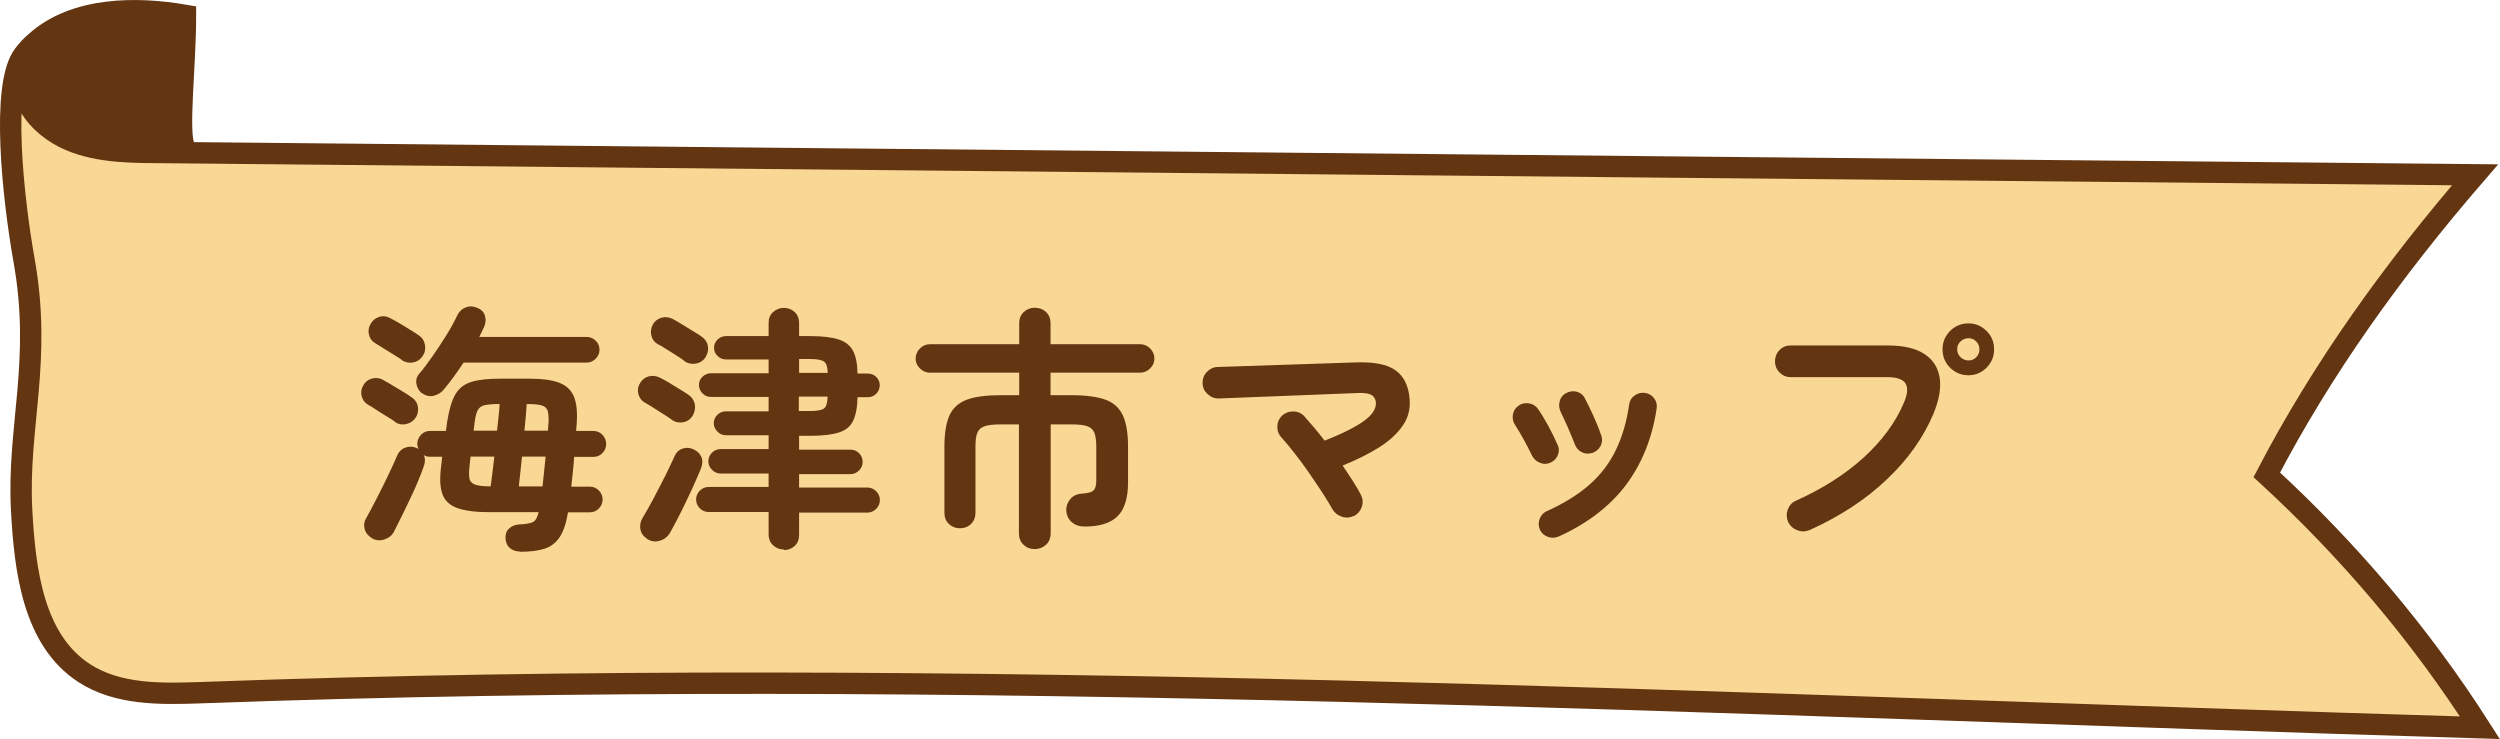
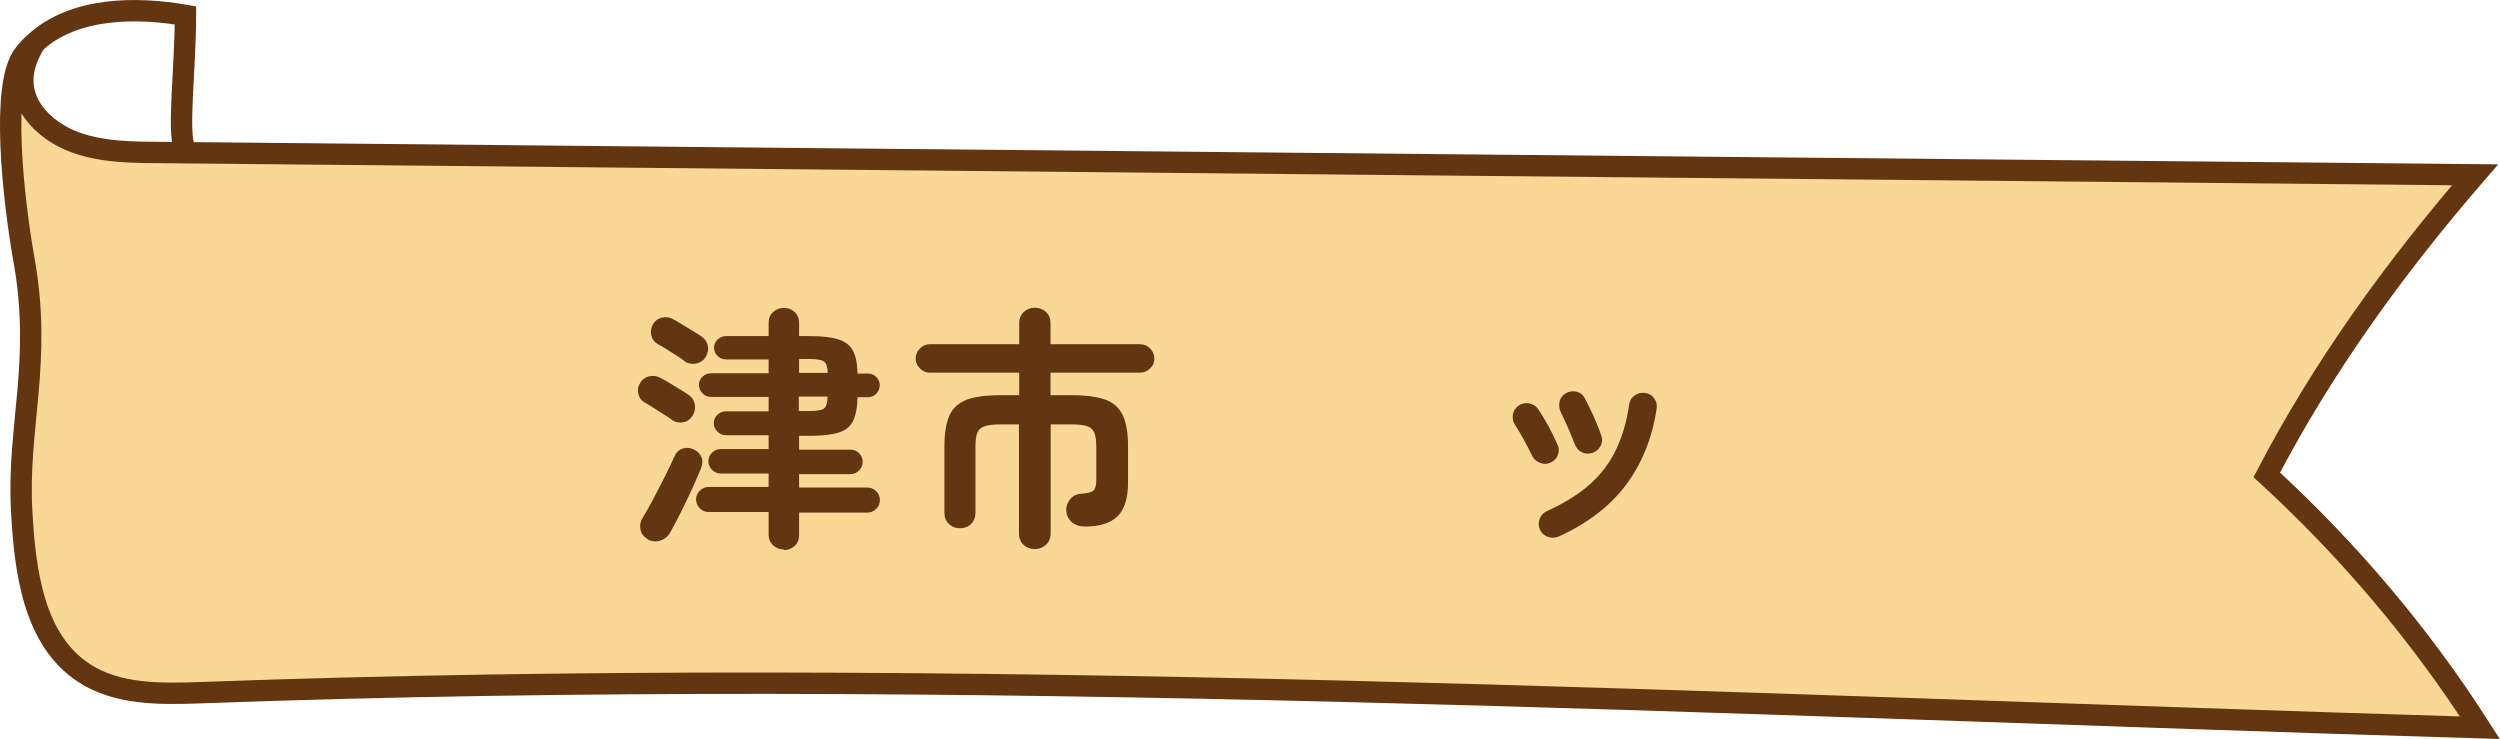
<svg xmlns="http://www.w3.org/2000/svg" id="_レイヤー_2" data-name="レイヤー 2" viewBox="0 0 175.48 51.87">
  <defs>
    <style>
      .cls-1 {
        fill: #f9d895;
      }

      .cls-1, .cls-2 {
        stroke-width: 0px;
      }

      .cls-3 {
        fill: none;
        stroke: #643511;
        stroke-miterlimit: 10;
        stroke-width: 1.5px;
      }

      .cls-2 {
        fill: #643511;
      }
    </style>
  </defs>
  <g id="_地区社会福祉" data-name="地区社会福祉">
    <g>
      <g>
        <g>
-           <path class="cls-2" d="m13.02,1.08c0,3.51-.58,8.23-.08,9.22v.42c-.4,0-.8,0-1.2-.01-2.31-.02-4.72.03-6.84-.87C2.84,8.96.18,6.52,2.51,2.95,5.24.49,9.57.48,13.02,1.08Z" />
          <path class="cls-1" d="m2.51,2.95c-2.33,3.57.33,6.01,2.39,6.88,2.12.9,4.53.85,6.84.87.4,0,.79,0,1.19.01,53.6.52,107.2,1.04,160.8,1.55-5.8,6.72-10.74,13.62-14.62,21.06,5.76,5.3,10.8,11.24,14.96,17.75-53.41-1.61-106.71-4.41-159.96-2.46-2.82.1-5.85.16-8.21-1.38-3.56-2.32-4.14-7.18-4.38-11.41-.32-5.87,1.44-10.46.16-17.61C.94,14.03.02,5.94,1.68,3.83c.25-.33.53-.62.83-.88Z" />
        </g>
        <path class="cls-3" d="m12.94,10.3c-.49-.99.08-5.71.08-9.22C9.57.48,5.24.49,2.51,2.95c-.3.25-.58.55-.83.88C.02,5.94.94,14.03,1.68,18.22c1.29,7.15-.48,11.74-.16,17.61.23,4.23.82,9.09,4.38,11.41,2.36,1.54,5.39,1.48,8.21,1.38,53.26-1.95,106.55.85,159.96,2.46-4.16-6.51-9.2-12.46-14.96-17.75,3.88-7.44,8.82-14.34,14.62-21.06-53.6-.51-107.2-1.03-160.8-1.55-.4,0-.79,0-1.19-.01-2.31-.02-4.72.03-6.84-.87C2.84,8.96.18,6.52,2.51,2.95" />
      </g>
      <g>
-         <path class="cls-2" d="m27.72,29.6c-.13-.1-.32-.22-.57-.37-.25-.15-.49-.3-.73-.46-.24-.16-.43-.28-.58-.36-.23-.13-.38-.33-.45-.58-.07-.26-.04-.51.09-.75.13-.25.33-.42.6-.5s.53-.06.78.07c.13.07.33.19.59.34.26.16.53.31.8.48s.47.29.6.39c.26.16.42.38.48.67.05.29,0,.56-.17.81-.16.23-.38.37-.67.43-.29.06-.55,0-.79-.16Zm8.75,9.11c-.26,0-.49-.08-.68-.24-.19-.16-.29-.39-.31-.69-.01-.29.07-.52.26-.69.19-.17.43-.27.73-.28.46-.02.77-.08.95-.17.17-.09.3-.32.39-.69h-3.49c-.97,0-1.72-.1-2.25-.3-.53-.2-.87-.53-1.03-1.01-.16-.47-.18-1.12-.07-1.95l.07-.63h-.88c-.14,0-.28-.04-.41-.11.11.24.1.52-.02.83-.11.31-.25.67-.42,1.08-.17.41-.36.83-.57,1.25-.2.43-.4.83-.59,1.22-.19.39-.36.72-.5,1-.14.26-.37.44-.68.54-.31.1-.6.07-.86-.09-.26-.16-.44-.37-.51-.64-.08-.27-.04-.54.12-.8.2-.36.44-.8.71-1.33.27-.53.54-1.06.8-1.61.26-.55.48-1.02.65-1.43.11-.26.3-.45.57-.55.27-.1.54-.09.8.03.02.01.05.02.07.04.02.01.04.02.05.04-.01-.06-.03-.12-.05-.18-.02-.06-.03-.12-.03-.18,0-.25.09-.47.26-.65.17-.18.38-.27.62-.27h1.13c.02-.12.04-.24.05-.35.01-.11.02-.21.04-.3.13-.84.32-1.48.57-1.91.25-.43.62-.73,1.12-.88.5-.16,1.19-.23,2.08-.23h2c.89,0,1.58.09,2.08.28.5.19.84.51,1.04.96.19.46.26,1.1.2,1.93l-.04.5h1.21c.25,0,.46.09.64.27.17.18.26.4.26.65s-.09.45-.26.63c-.17.18-.39.27-.64.27h-1.35c-.02.36-.05.72-.09,1.07-.04.35-.07.69-.11,1.02h1.3c.25,0,.46.09.64.27.17.18.26.39.26.63s-.09.45-.26.63c-.17.18-.39.27-.64.27h-1.53c-.12.74-.31,1.32-.57,1.72-.26.4-.61.68-1.06.83-.45.15-1.03.22-1.74.22Zm-8.24-13.43c-.13-.1-.32-.22-.57-.37-.25-.15-.49-.3-.74-.46-.25-.16-.44-.28-.58-.36-.23-.13-.38-.33-.44-.59-.07-.26-.03-.51.1-.74.13-.25.33-.42.6-.51.27-.09.53-.06.78.08.13.06.33.17.59.32.26.16.53.31.79.48.26.16.47.29.61.39.25.16.4.38.46.68.05.29,0,.56-.17.8-.16.24-.38.39-.66.44-.28.05-.54,0-.78-.15Zm1.4,2.34c-.22-.17-.35-.39-.4-.67-.05-.28.02-.52.2-.72.28-.32.58-.73.92-1.21.34-.48.66-.98.98-1.49.32-.51.57-.97.76-1.38.14-.29.35-.48.62-.58s.54-.08.82.05c.28.12.45.31.52.58.07.26.04.53-.09.79-.05.11-.1.22-.15.32-.05.11-.11.22-.17.34h7.54c.24,0,.45.09.63.26.18.17.27.39.27.64s-.09.45-.27.63c-.18.18-.39.27-.63.27h-8.64c-.47.71-.92,1.33-1.37,1.87-.19.24-.44.39-.73.46-.29.07-.57,0-.82-.19Zm4.81,6.52c.04-.25.07-.56.12-.93.04-.37.09-.75.14-1.16h-1.67l-.07.65c-.05.41-.05.71,0,.92.05.2.2.34.43.41.23.07.58.11,1.05.11Zm-1.19-3.91h1.64c.04-.37.07-.72.11-1.04.04-.32.06-.6.07-.83h-.04c-.44,0-.78.03-1.01.08-.23.05-.39.17-.49.36-.1.19-.17.48-.22.89l-.07.54Zm3.17,3.91h1.66c.04-.32.07-.67.11-1.03.04-.36.07-.71.11-1.06h-1.66c-.04.41-.08.79-.12,1.15-.04.36-.08.67-.1.94Zm.38-3.91h1.66c.01-.1.02-.19.02-.27s0-.17.02-.25c.02-.4,0-.69-.06-.88-.07-.19-.21-.32-.44-.38-.23-.06-.57-.09-1.03-.09-.01.23-.03.51-.06.84-.03.33-.06.67-.1,1.03Z" />
        <path class="cls-2" d="m47.17,29.47c-.13-.1-.32-.22-.57-.38-.25-.16-.49-.31-.74-.47-.25-.16-.45-.28-.6-.36-.23-.13-.38-.33-.45-.59s-.04-.52.11-.76c.13-.25.34-.41.61-.49.28-.07.54-.04.79.09.16.07.36.19.62.34.26.16.52.31.77.47.26.16.46.28.6.38.25.17.4.39.46.67.05.28,0,.55-.15.81-.16.25-.38.41-.67.46-.29.05-.55,0-.79-.17Zm-1.75,8.35c-.26-.17-.42-.39-.47-.67-.05-.28,0-.55.16-.81.23-.37.48-.82.77-1.36.28-.53.55-1.06.82-1.59.26-.53.47-.97.63-1.33.12-.29.31-.48.58-.57.27-.09.52-.07.77.05.26.12.45.3.55.53.1.23.09.51-.03.82-.16.38-.36.85-.61,1.4-.25.55-.52,1.1-.79,1.65-.28.55-.53,1.03-.76,1.44-.16.28-.39.47-.71.57-.32.1-.62.06-.91-.12Zm2.65-12.46c-.13-.11-.32-.24-.56-.39-.24-.15-.48-.3-.73-.46-.25-.16-.45-.28-.62-.36-.23-.13-.38-.33-.44-.6-.07-.27-.03-.52.1-.76.13-.25.34-.41.61-.49.28-.07.54-.04.79.09.16.08.36.2.62.36.26.16.52.31.77.47.26.16.46.28.6.38.25.16.41.38.47.66.06.28,0,.56-.16.82-.16.24-.38.39-.67.44-.29.05-.55,0-.79-.15Zm6.95,13.21c-.29,0-.54-.1-.75-.29-.21-.19-.32-.45-.32-.77v-1.57h-4.21c-.24,0-.45-.09-.62-.26-.17-.17-.26-.38-.26-.62s.09-.45.26-.62c.17-.17.38-.26.62-.26h4.21v-.94h-3.35c-.24,0-.45-.09-.62-.26-.17-.17-.26-.38-.26-.6,0-.24.09-.44.26-.61.17-.17.38-.25.62-.25h3.35v-.97h-2.99c-.23,0-.43-.08-.6-.25-.17-.17-.26-.37-.26-.59,0-.24.09-.44.26-.6.17-.16.37-.24.6-.24h2.99v-1.01h-4.05c-.23,0-.43-.08-.59-.25-.17-.17-.25-.37-.25-.59s.08-.42.25-.58c.17-.16.37-.24.59-.24h4.05v-.97h-2.99c-.23,0-.43-.08-.59-.24-.17-.16-.25-.36-.25-.58s.08-.42.25-.58c.17-.16.37-.24.59-.24h2.99v-.92c0-.32.1-.58.32-.77.21-.19.46-.29.75-.29s.55.1.76.29c.2.19.31.45.31.77v.92h.77c.85,0,1.51.08,1.99.23.47.15.81.41,1.02.79.2.38.31.92.32,1.61h.72c.24,0,.44.08.6.24.16.16.24.36.24.58s-.08.43-.24.59c-.16.17-.36.25-.6.25h-.72c-.01.71-.12,1.26-.31,1.66s-.53.67-1.01.82c-.47.15-1.14.23-2.01.23h-.77v.97h3.6c.24,0,.44.08.61.25.17.17.25.37.25.61s-.08.43-.25.6c-.17.17-.37.26-.61.26h-3.6v.94h4.79c.24,0,.45.09.62.26.17.17.26.38.26.62s-.09.45-.26.62c-.17.17-.38.26-.62.26h-4.79v1.57c0,.32-.1.58-.31.77-.2.19-.46.29-.76.29Zm1.06-12.4h2.02c-.01-.41-.1-.67-.26-.79-.16-.12-.49-.18-.98-.18h-.77v.97Zm0,2.68h.77c.5,0,.83-.06.99-.18.16-.12.24-.4.25-.83h-2.02v1.01Z" />
        <path class="cls-2" d="m72.61,38.54c-.3,0-.56-.1-.77-.31-.22-.2-.32-.47-.32-.81v-7.63h-1.31c-.46,0-.81.04-1.07.12-.26.08-.44.23-.53.45-.1.22-.14.55-.14.98v4.64c0,.34-.11.6-.31.8-.21.2-.47.3-.78.3s-.56-.1-.77-.3c-.22-.2-.32-.46-.32-.8v-4.64c0-.92.12-1.65.35-2.17s.64-.89,1.21-1.11c.58-.22,1.37-.32,2.38-.32h1.31v-1.58h-6.26c-.28,0-.51-.1-.71-.3-.2-.2-.3-.43-.3-.69s.1-.51.3-.71c.2-.2.43-.3.71-.3h6.26v-1.46c0-.34.11-.6.32-.8.22-.2.47-.3.77-.3s.58.1.79.3c.22.2.32.47.32.8v1.46h6.28c.28,0,.51.1.71.3.2.2.3.44.3.71s-.1.49-.3.69c-.2.2-.44.3-.71.3h-6.28v1.58h1.48c1.02,0,1.81.11,2.39.32.57.22.97.58,1.21,1.11.24.52.36,1.25.36,2.17v2.52c0,1.1-.25,1.9-.74,2.38-.49.48-1.26.72-2.3.72-.37,0-.67-.1-.91-.31s-.36-.47-.39-.81c-.01-.29.08-.55.27-.79.19-.24.46-.37.81-.4.42-.02.7-.1.83-.22.13-.12.2-.35.2-.7v-2.39c0-.43-.05-.76-.14-.98-.1-.22-.27-.37-.51-.45-.25-.08-.6-.12-1.07-.12h-1.48v7.63c0,.34-.11.61-.32.81-.22.2-.48.31-.79.31Z" />
-         <path class="cls-2" d="m95.04,36.2c-.26.14-.55.17-.85.07-.3-.1-.52-.28-.67-.54-.16-.29-.38-.65-.67-1.1-.29-.44-.6-.91-.94-1.4s-.68-.96-1.03-1.4c-.34-.44-.65-.81-.91-1.1-.22-.23-.32-.49-.31-.79,0-.3.12-.56.33-.77.23-.2.5-.3.81-.29.31.01.57.13.77.36.2.23.43.49.67.77.24.29.49.59.74.92.96-.38,1.7-.73,2.23-1.04.53-.31.89-.6,1.09-.86.2-.26.29-.51.28-.74-.01-.25-.11-.44-.31-.56-.19-.12-.53-.17-1.03-.14l-9.68.38c-.3.01-.56-.09-.79-.3-.23-.21-.35-.46-.36-.76-.01-.31.09-.58.3-.8.21-.22.46-.34.76-.35l9.65-.32c1.31-.05,2.25.13,2.83.55.58.41.91,1.07.99,1.97.07.7-.08,1.33-.46,1.89-.38.56-.93,1.08-1.66,1.54-.73.46-1.59.89-2.58,1.29.26.38.51.75.73,1.1.22.35.41.66.55.94.14.28.17.56.07.85-.1.29-.28.51-.56.66Z" />
        <path class="cls-2" d="m108.81,32.48c-.24.11-.48.11-.73,0-.25-.1-.43-.27-.55-.51-.19-.4-.39-.78-.6-1.16-.21-.38-.4-.7-.57-.96-.16-.23-.21-.47-.17-.74.04-.26.17-.47.39-.63.22-.16.46-.21.73-.17.27.04.48.17.64.39.23.32.47.73.74,1.21.26.49.47.92.63,1.29.12.24.13.49.03.74-.1.25-.28.43-.53.54Zm.58,5.18c-.24.11-.49.11-.75.02-.26-.1-.44-.26-.55-.5-.11-.25-.11-.5-.02-.76.1-.25.26-.43.5-.54,1.22-.55,2.23-1.18,3.02-1.88.79-.7,1.4-1.51,1.84-2.43.44-.92.75-1.97.92-3.16.04-.28.16-.49.39-.65.22-.16.46-.22.73-.18.26.04.48.16.64.38.16.22.22.46.17.74-.31,2.06-1.03,3.84-2.15,5.34-1.12,1.49-2.7,2.7-4.74,3.63Zm2.38-5.87c-.26.08-.51.07-.74-.05-.23-.11-.39-.3-.49-.55-.13-.35-.3-.74-.49-1.19-.2-.44-.36-.8-.49-1.06-.12-.24-.15-.49-.09-.75.06-.26.2-.45.43-.58.24-.14.49-.18.76-.12.26.07.46.22.58.46.18.34.38.75.6,1.23.22.49.41.94.55,1.38.1.25.08.5-.04.74-.13.24-.32.4-.57.49Z" />
-         <path class="cls-2" d="m126.99,37.21c-.28.12-.56.12-.85,0-.29-.11-.5-.31-.63-.58-.12-.29-.13-.58-.02-.87.11-.29.3-.5.58-.62,1.87-.84,3.45-1.85,4.74-3.02,1.29-1.18,2.23-2.45,2.82-3.83.26-.6.31-1.05.13-1.36s-.62-.46-1.33-.46h-6.75c-.3,0-.56-.11-.77-.33-.22-.22-.32-.48-.32-.78s.11-.58.32-.79c.22-.22.47-.32.77-.32h6.84c1.1,0,1.96.2,2.56.6.61.4.96.96,1.07,1.67.11.71-.04,1.55-.43,2.51-.71,1.68-1.8,3.23-3.29,4.63-1.48,1.41-3.3,2.6-5.44,3.56Zm11.18-10.87c-.5,0-.93-.18-1.29-.53-.35-.35-.53-.78-.53-1.29s.18-.93.53-1.29c.35-.35.78-.53,1.29-.53s.91.18,1.27.53c.35.35.53.78.53,1.29s-.18.93-.53,1.29c-.35.35-.78.53-1.27.53Zm0-1.04c.22,0,.4-.07.55-.23.15-.15.22-.33.22-.55s-.08-.4-.22-.55c-.15-.15-.33-.23-.55-.23s-.4.08-.56.23c-.16.15-.23.33-.23.55s.08.4.23.55c.16.15.34.23.56.23Z" />
      </g>
    </g>
  </g>
</svg>